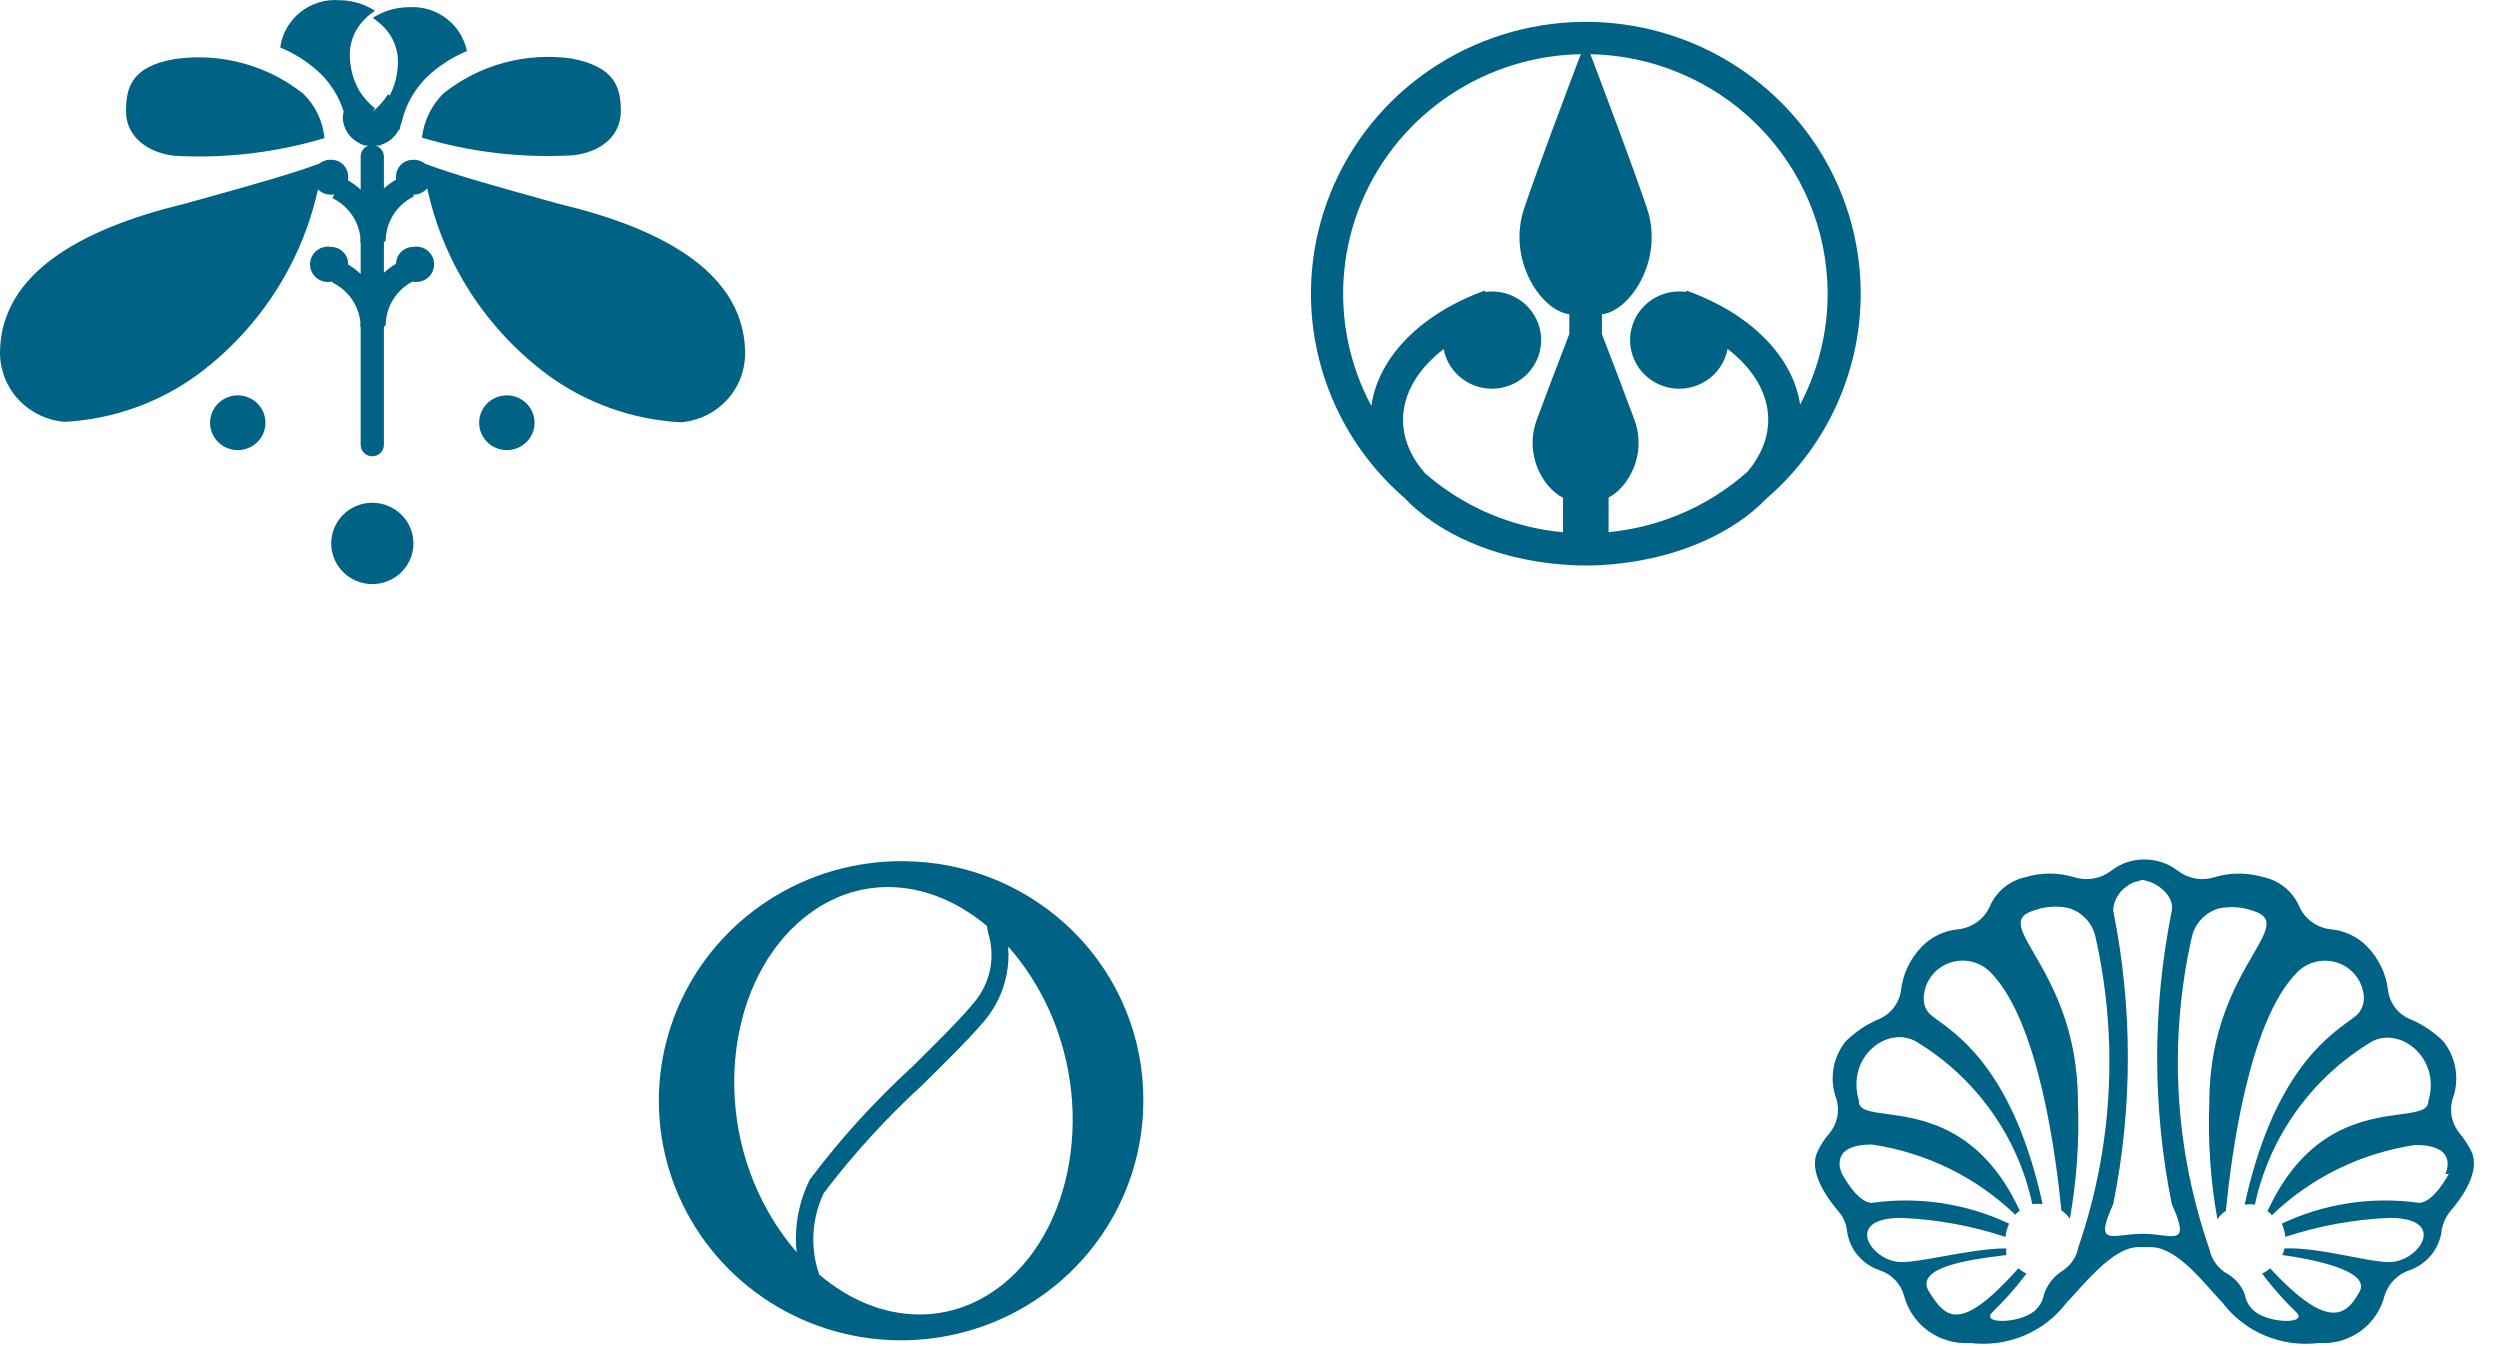
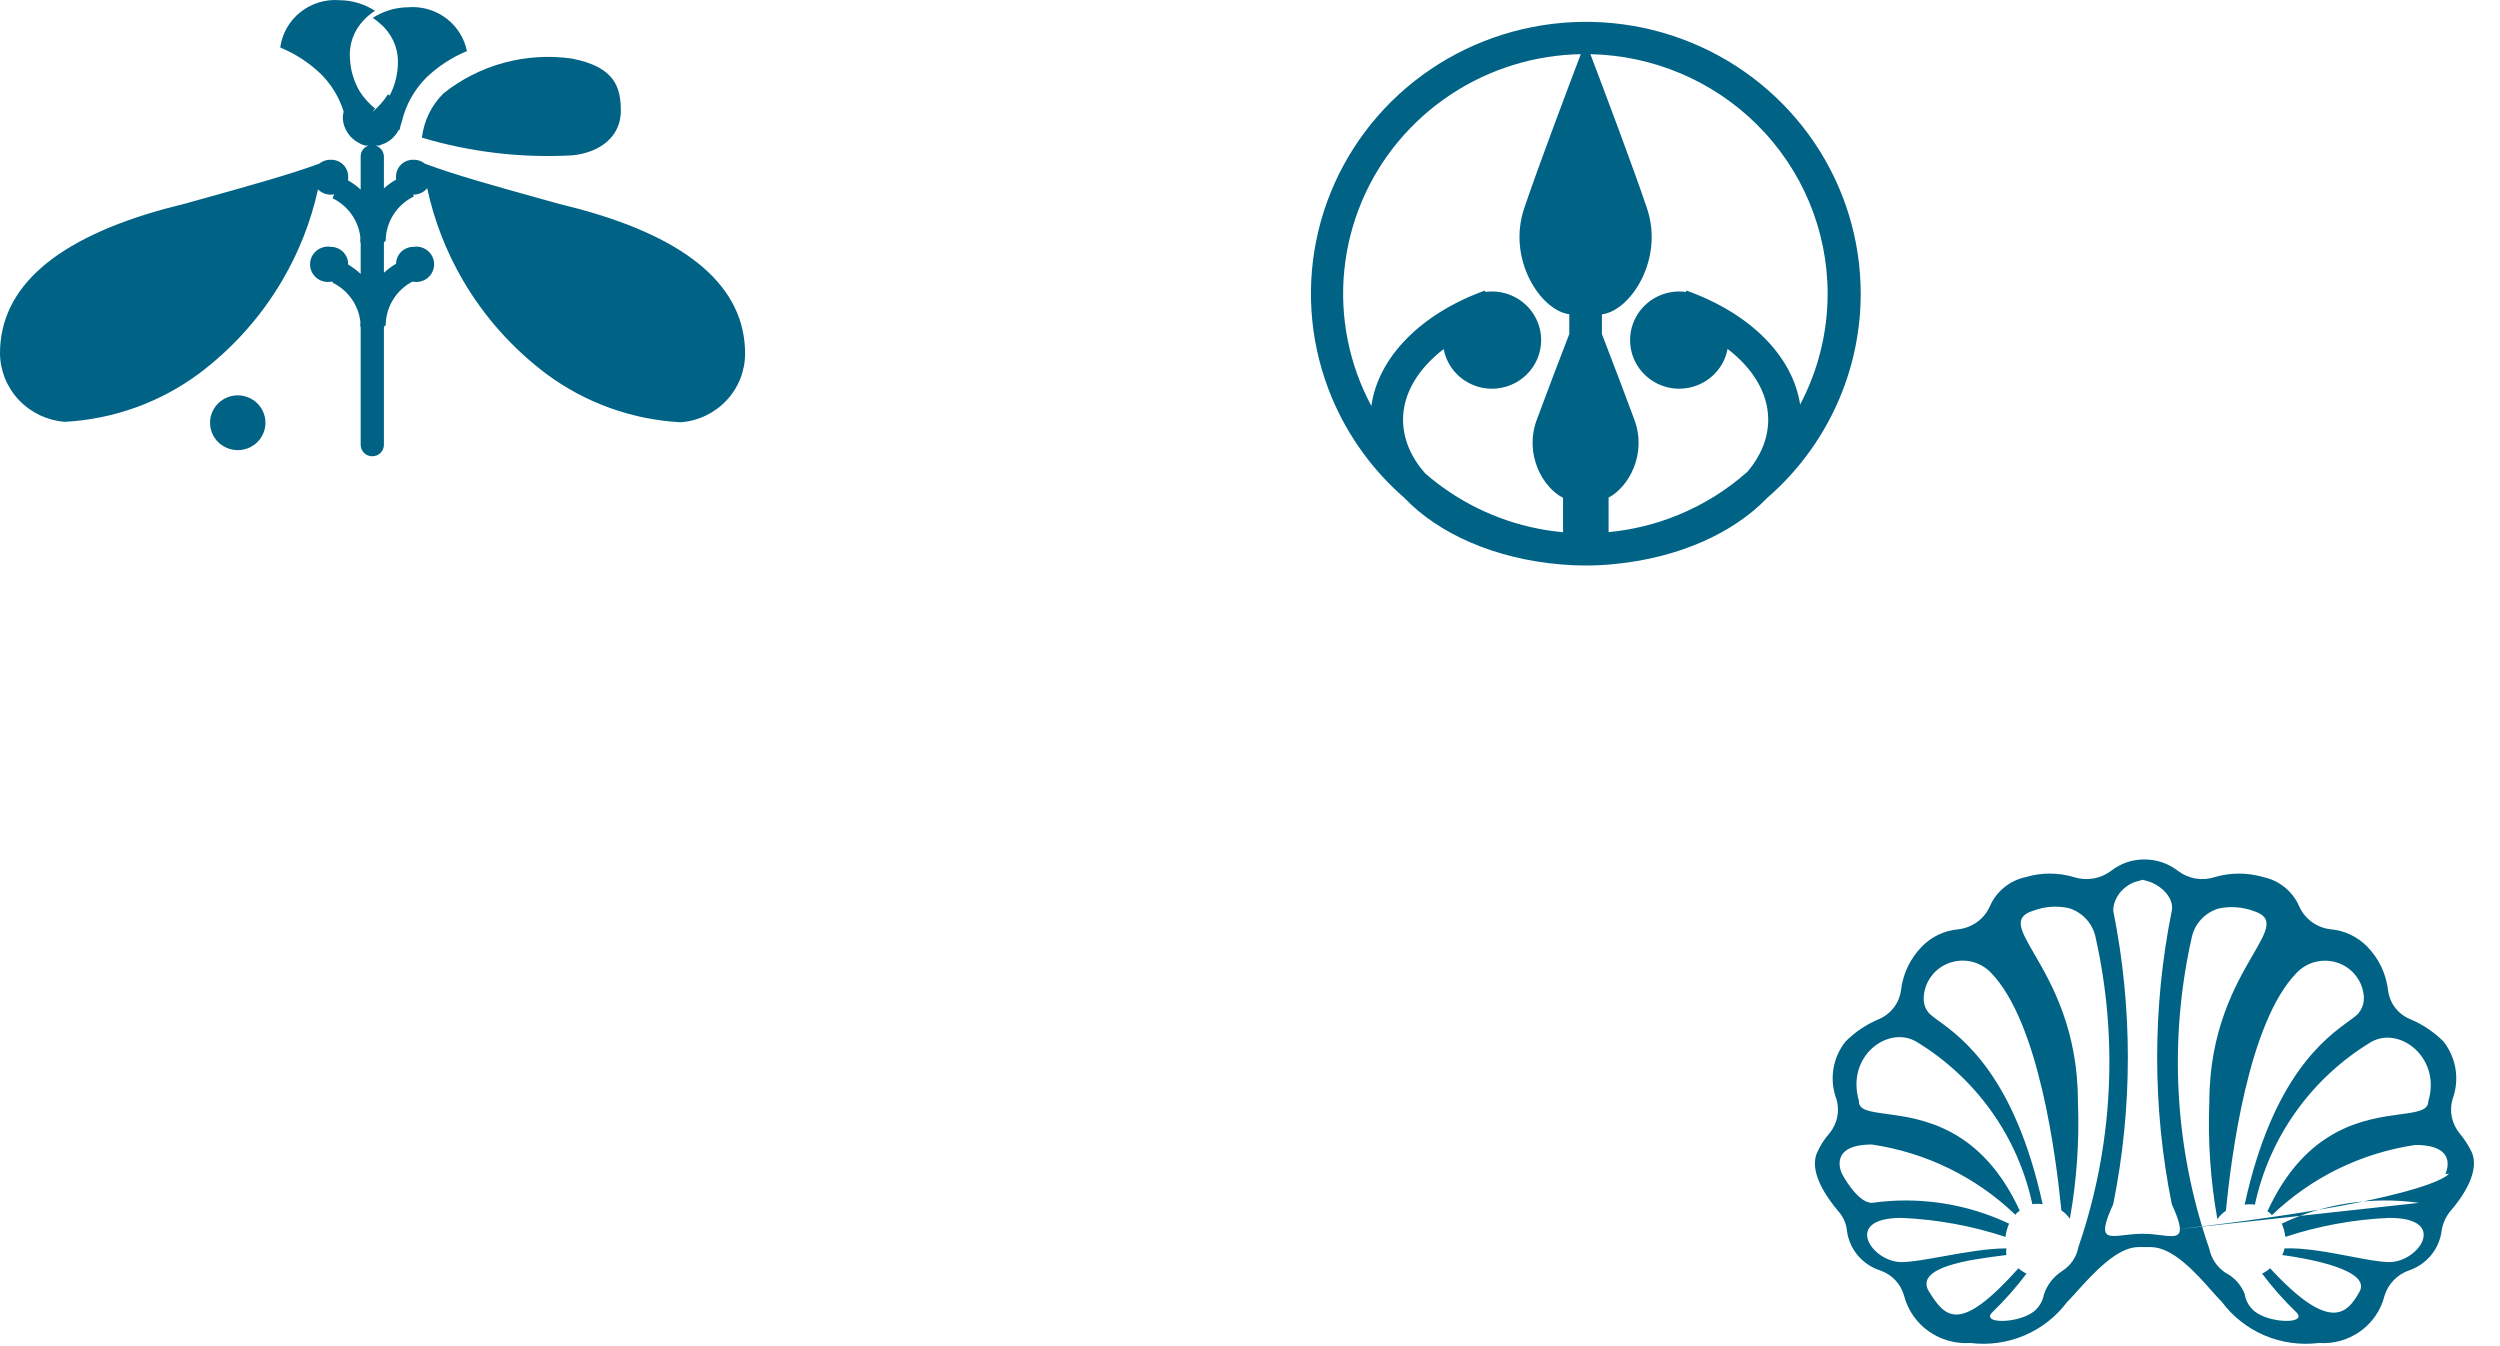
<svg xmlns="http://www.w3.org/2000/svg" width="78" height="42" viewBox="0 0 78 42" fill="none">
  <path d="M11.7 3.385L11.616 3.494C11.808 3.338 11.973 3.152 12.103 2.944C12.122 2.955 12.141 2.966 12.159 2.979C12.308 2.694 12.394 2.381 12.411 2.061C12.43 1.84 12.402 1.617 12.327 1.407C12.253 1.199 12.134 1.008 11.979 0.847C11.929 0.797 11.877 0.749 11.823 0.704C11.761 0.652 11.697 0.603 11.63 0.558C11.958 0.346 12.34 0.23 12.732 0.226C13.173 0.191 13.611 0.324 13.957 0.598C14.273 0.85 14.489 1.203 14.568 1.594C14.098 1.789 13.669 2.068 13.303 2.419C12.924 2.8 12.658 3.277 12.536 3.798C12.524 3.832 12.513 3.866 12.503 3.901C12.498 3.916 12.494 3.932 12.49 3.947C12.487 3.959 12.484 3.971 12.482 3.983C12.476 4.009 12.471 4.035 12.467 4.06L12.442 4.047C12.43 4.071 12.417 4.094 12.403 4.117C12.398 4.126 12.391 4.136 12.385 4.146C12.297 4.279 12.176 4.387 12.034 4.46L11.825 4.543H11.715C11.752 4.554 11.787 4.57 11.818 4.591C11.837 4.603 11.855 4.618 11.872 4.634C11.94 4.702 11.978 4.793 11.978 4.888V5.878C12.095 5.773 12.223 5.681 12.36 5.602C12.358 5.592 12.357 5.581 12.357 5.571C12.356 5.559 12.355 5.548 12.355 5.536L12.356 5.522L12.355 5.508C12.355 5.498 12.356 5.487 12.356 5.477C12.357 5.462 12.359 5.448 12.361 5.433C12.367 5.393 12.378 5.352 12.393 5.314C12.42 5.248 12.46 5.188 12.511 5.138C12.562 5.087 12.622 5.048 12.689 5.021C12.756 4.996 12.827 4.983 12.899 4.985C12.907 4.984 12.915 4.984 12.922 4.984C12.932 4.985 12.941 4.985 12.951 4.986C13.006 4.989 13.06 5.002 13.112 5.021C13.167 5.043 13.218 5.073 13.263 5.11C14.214 5.462 15.403 5.793 16.859 6.198L17.404 6.35L18.101 6.529C21.532 7.467 23.247 8.983 23.247 11.037C23.245 11.579 23.038 12.099 22.665 12.495C22.293 12.89 21.784 13.134 21.239 13.175C19.725 13.094 18.269 12.571 17.055 11.673C16.001 10.882 15.116 9.893 14.453 8.761C13.926 7.862 13.547 6.887 13.329 5.874C13.318 5.887 13.306 5.9 13.293 5.912C13.189 6.015 13.047 6.074 12.899 6.074L12.889 6.074L12.912 6.129C12.652 6.256 12.431 6.453 12.276 6.696C12.121 6.939 12.037 7.22 12.034 7.508L11.978 7.563L11.978 7.617L11.978 7.618V8.51C12.094 8.404 12.22 8.31 12.356 8.229C12.357 8.165 12.369 8.102 12.393 8.043C12.408 8.006 12.426 7.971 12.449 7.938C12.467 7.911 12.487 7.886 12.51 7.863C12.56 7.812 12.621 7.771 12.688 7.744C12.755 7.715 12.827 7.701 12.899 7.701C12.936 7.695 12.974 7.693 13.011 7.695C13.027 7.695 13.044 7.697 13.06 7.699C13.069 7.7 13.079 7.702 13.088 7.703L13.103 7.706C13.115 7.709 13.126 7.712 13.138 7.715C13.216 7.737 13.288 7.774 13.349 7.826C13.411 7.878 13.46 7.943 13.494 8.015C13.527 8.087 13.545 8.166 13.545 8.246C13.545 8.325 13.527 8.405 13.494 8.477C13.46 8.549 13.411 8.613 13.349 8.666C13.288 8.717 13.216 8.756 13.138 8.777C13.06 8.798 12.979 8.803 12.899 8.79C12.886 8.79 12.873 8.79 12.861 8.789C12.622 8.916 12.421 9.102 12.276 9.329C12.121 9.573 12.037 9.855 12.034 10.142L11.978 10.197L11.978 13.878C11.978 13.973 11.94 14.064 11.872 14.132C11.804 14.199 11.712 14.236 11.616 14.236C11.52 14.236 11.427 14.199 11.359 14.132C11.291 14.064 11.253 13.973 11.253 13.878V10.197L11.239 10.197C11.239 10.169 11.24 10.141 11.241 10.113C11.241 10.09 11.242 10.067 11.244 10.044C11.218 9.81 11.138 9.585 11.011 9.385C10.856 9.141 10.636 8.946 10.375 8.818L10.388 8.786C10.38 8.787 10.372 8.788 10.363 8.789C10.349 8.79 10.334 8.79 10.319 8.79C10.282 8.796 10.245 8.798 10.208 8.797C10.165 8.795 10.122 8.788 10.081 8.777C10.033 8.764 9.987 8.744 9.944 8.719C9.928 8.709 9.913 8.699 9.898 8.688C9.888 8.681 9.879 8.674 9.87 8.666C9.808 8.613 9.759 8.549 9.725 8.477C9.691 8.405 9.674 8.325 9.674 8.246C9.674 8.166 9.691 8.087 9.725 8.015C9.742 7.979 9.763 7.945 9.787 7.913C9.799 7.897 9.812 7.882 9.826 7.868C9.839 7.853 9.854 7.839 9.87 7.826C9.931 7.774 10.003 7.737 10.081 7.715C10.158 7.693 10.24 7.688 10.319 7.701C10.349 7.701 10.378 7.704 10.407 7.708C10.449 7.715 10.491 7.727 10.531 7.744C10.598 7.771 10.658 7.812 10.709 7.863C10.759 7.915 10.799 7.976 10.826 8.043C10.828 8.049 10.831 8.056 10.833 8.063C10.836 8.072 10.839 8.08 10.842 8.089C10.857 8.142 10.864 8.197 10.863 8.253C11.003 8.337 11.134 8.436 11.253 8.547V7.563H11.239C11.239 7.51 11.24 7.457 11.243 7.403C11.216 7.172 11.137 6.949 11.011 6.751C10.856 6.508 10.636 6.311 10.375 6.185L10.426 6.063C10.41 6.067 10.393 6.069 10.377 6.071C10.358 6.073 10.339 6.074 10.319 6.074C10.171 6.074 10.03 6.015 9.925 5.912L9.921 5.909C9.702 6.905 9.327 7.863 8.808 8.747C8.145 9.879 7.26 10.868 6.206 11.659C4.992 12.557 3.536 13.08 2.022 13.161C1.476 13.12 0.965 12.877 0.59 12.482C0.216 12.086 0.005 11.566 0 11.024C0 8.969 1.729 7.453 5.146 6.515L5.843 6.336L5.885 6.322L6.432 6.17C7.853 5.774 9.02 5.449 9.96 5.107C10.004 5.071 10.054 5.042 10.107 5.021C10.175 4.996 10.247 4.983 10.319 4.985C10.391 4.983 10.463 4.996 10.53 5.021C10.596 5.048 10.657 5.087 10.708 5.138C10.759 5.188 10.799 5.248 10.825 5.314C10.834 5.335 10.841 5.356 10.847 5.378L10.85 5.394C10.853 5.404 10.854 5.414 10.856 5.423C10.859 5.44 10.861 5.457 10.862 5.474C10.863 5.49 10.863 5.506 10.863 5.522C10.864 5.556 10.861 5.591 10.856 5.625C10.999 5.707 11.132 5.805 11.253 5.916V4.888C11.252 4.861 11.254 4.834 11.259 4.807C11.263 4.787 11.269 4.767 11.277 4.748C11.294 4.704 11.321 4.664 11.355 4.63C11.376 4.609 11.399 4.591 11.424 4.577C11.44 4.567 11.457 4.559 11.475 4.552C11.481 4.55 11.487 4.548 11.493 4.546L11.502 4.543H11.406C11.333 4.527 11.262 4.499 11.197 4.46C11.055 4.387 10.934 4.279 10.846 4.146C10.758 4.013 10.706 3.86 10.695 3.702C10.694 3.626 10.704 3.552 10.722 3.479C10.584 3.04 10.341 2.638 10.012 2.309C9.645 1.957 9.215 1.676 8.743 1.482C8.802 1.047 9.028 0.653 9.373 0.378C9.718 0.104 10.156 -0.03 10.598 0.006C10.99 0.01 11.372 0.125 11.7 0.337C11.571 0.418 11.454 0.516 11.351 0.627C11.196 0.787 11.077 0.978 11.002 1.187C10.928 1.396 10.899 1.619 10.919 1.84C10.937 2.189 11.038 2.529 11.211 2.833C11.342 3.042 11.507 3.228 11.7 3.385Z" fill="#006386" />
  <path d="M14.568 1.594L14.572 1.592L14.586 1.702C14.584 1.685 14.581 1.668 14.579 1.651C14.575 1.632 14.572 1.613 14.568 1.594Z" fill="#006386" />
  <path fill-rule="evenodd" clip-rule="evenodd" d="M43.815 15.533C42.833 14.679 42.058 13.612 41.554 12.408C40.905 10.859 40.735 9.153 41.066 7.508C41.397 5.863 42.214 4.352 43.413 3.165C44.613 1.979 46.141 1.172 47.805 0.845C49.468 0.517 51.193 0.685 52.76 1.327C54.327 1.969 55.666 3.057 56.609 4.451C57.551 5.845 58.054 7.486 58.054 9.163C58.054 11.412 57.151 13.569 55.542 15.16C55.406 15.295 55.266 15.424 55.122 15.548C54.082 16.631 52.377 17.4 50.4 17.595C50.095 17.628 49.787 17.644 49.478 17.644C49.219 17.644 48.96 17.633 48.704 17.61C46.65 17.441 44.878 16.652 43.815 15.533ZM42.786 12.665C42.442 12.024 42.193 11.333 42.049 10.613C41.759 9.161 41.911 7.659 42.485 6.293C43.059 4.927 44.03 3.761 45.275 2.942C46.476 2.15 47.88 1.716 49.321 1.69C48.924 2.736 47.987 5.216 47.554 6.501C47.016 8.097 48.073 9.693 48.962 9.804V10.421C48.622 11.304 48.197 12.414 47.944 13.106C47.55 14.185 48.14 15.216 48.767 15.531V16.605L48.751 16.604C48.494 16.58 48.238 16.543 47.984 16.493C46.673 16.234 45.458 15.636 44.461 14.765C44.023 14.266 43.775 13.696 43.775 13.092C43.775 12.285 44.237 11.512 45.042 10.891C45.061 10.993 45.092 11.094 45.132 11.191C45.248 11.468 45.445 11.706 45.697 11.872C45.95 12.039 46.246 12.128 46.55 12.128C46.751 12.128 46.951 12.088 47.137 12.012C47.323 11.936 47.492 11.824 47.634 11.684C47.777 11.542 47.89 11.375 47.967 11.191C48.044 11.007 48.084 10.81 48.084 10.611C48.084 10.311 47.994 10.018 47.825 9.768C47.657 9.518 47.417 9.325 47.137 9.21C46.885 9.107 46.611 9.072 46.342 9.108L46.327 9.066C44.336 9.786 42.999 11.141 42.786 12.665ZM50.188 16.603C50.929 16.532 51.658 16.354 52.353 16.069C53.156 15.741 53.89 15.281 54.528 14.711C54.937 14.225 55.168 13.674 55.168 13.092C55.168 12.283 54.709 11.508 53.901 10.886C53.881 10.991 53.851 11.093 53.81 11.191C53.733 11.375 53.62 11.542 53.477 11.684C53.335 11.824 53.166 11.936 52.979 12.012C52.793 12.088 52.594 12.128 52.392 12.128C52.089 12.128 51.792 12.039 51.54 11.872C51.288 11.706 51.091 11.468 50.975 11.191C50.859 10.914 50.829 10.61 50.888 10.315C50.947 10.021 51.093 9.75 51.308 9.538C51.522 9.326 51.796 9.181 52.093 9.123C52.261 9.09 52.432 9.085 52.6 9.108L52.616 9.066C54.614 9.779 55.935 11.115 56.164 12.622C56.726 11.558 57.022 10.371 57.022 9.163C57.022 7.183 56.228 5.284 54.813 3.883C53.432 2.514 51.571 1.73 49.62 1.69C50.018 2.736 50.954 5.216 51.387 6.501C51.927 8.104 50.858 9.708 49.98 9.806V10.423C50.32 11.306 50.744 12.415 50.997 13.106C51.388 14.177 50.81 15.2 50.188 15.524V16.603Z" fill="#006386" />
  <path d="M17.864 4.846C16.277 4.936 14.686 4.749 13.164 4.295C13.224 3.774 13.46 3.288 13.833 2.916C14.389 2.472 15.031 2.146 15.72 1.959C16.409 1.772 17.129 1.727 17.836 1.826C19.189 2.088 19.37 2.723 19.37 3.467C19.37 4.212 18.784 4.75 17.864 4.846Z" fill="#006386" />
-   <path d="M9.468 2.93C8.912 2.486 8.27 2.16 7.581 1.973C6.893 1.785 6.173 1.741 5.466 1.84C4.071 2.074 3.932 2.764 3.932 3.481C3.932 4.198 4.517 4.75 5.438 4.86C7.02 4.95 8.606 4.763 10.123 4.309C10.075 3.788 9.843 3.299 9.468 2.93Z" fill="#006386" />
-   <path d="M12.899 16.968C12.896 17.219 12.819 17.462 12.676 17.669C12.533 17.876 12.332 18.037 12.098 18.13C11.863 18.224 11.606 18.248 11.358 18.197C11.11 18.147 10.883 18.024 10.705 17.847C10.527 17.669 10.406 17.442 10.358 17.197C10.309 16.951 10.335 16.697 10.433 16.466C10.53 16.235 10.695 16.038 10.905 15.898C11.116 15.76 11.363 15.686 11.616 15.686C11.786 15.686 11.954 15.719 12.11 15.784C12.267 15.848 12.409 15.943 12.528 16.062C12.648 16.181 12.742 16.323 12.805 16.478C12.869 16.634 12.901 16.8 12.899 16.968Z" fill="#006386" />
  <path d="M6.807 13.794C6.645 13.634 6.554 13.416 6.554 13.19C6.554 12.963 6.645 12.745 6.807 12.585C6.969 12.425 7.189 12.335 7.418 12.335C7.647 12.335 7.867 12.425 8.029 12.585C8.191 12.745 8.282 12.963 8.282 13.19C8.282 13.416 8.191 13.634 8.029 13.794C7.867 13.954 7.647 14.044 7.418 14.044C7.189 14.044 6.969 13.954 6.807 13.794Z" fill="#006386" />
-   <path d="M14.949 13.19C14.949 13.416 15.04 13.634 15.202 13.794C15.364 13.954 15.584 14.044 15.813 14.044C16.043 14.044 16.263 13.954 16.425 13.794C16.587 13.634 16.678 13.416 16.678 13.19C16.678 12.963 16.587 12.745 16.425 12.585C16.263 12.425 16.043 12.335 15.813 12.335C15.584 12.335 15.364 12.425 15.202 12.585C15.04 12.745 14.949 12.963 14.949 13.19Z" fill="#006386" />
-   <path fill-rule="evenodd" clip-rule="evenodd" d="M76.754 35.378C76.891 35.544 77.008 35.724 77.103 35.916C77.41 36.536 76.81 37.378 76.448 37.792C76.312 37.96 76.221 38.159 76.183 38.37C76.152 38.658 76.038 38.93 75.856 39.155C75.672 39.38 75.428 39.549 75.151 39.64C74.972 39.704 74.811 39.809 74.681 39.945C74.55 40.081 74.453 40.246 74.398 40.425C74.287 40.871 74.02 41.264 73.645 41.534C73.27 41.804 72.811 41.934 72.348 41.901C71.773 41.973 71.19 41.892 70.658 41.667C70.126 41.441 69.665 41.08 69.322 40.619C69.235 40.534 69.129 40.414 69.008 40.278C68.524 39.73 67.796 38.909 67.104 38.909H66.714C66.049 38.909 65.293 39.746 64.8 40.293L64.795 40.298C64.759 40.339 64.724 40.377 64.691 40.414C64.65 40.458 64.611 40.5 64.576 40.538C64.547 40.568 64.521 40.595 64.496 40.619C64.153 41.08 63.692 41.441 63.16 41.667C62.628 41.892 62.044 41.973 61.47 41.901C61.006 41.932 60.546 41.801 60.169 41.532C59.792 41.262 59.522 40.871 59.406 40.425C59.356 40.245 59.263 40.08 59.135 39.942C59.006 39.806 58.846 39.702 58.667 39.64C58.388 39.551 58.14 39.383 57.954 39.158C57.769 38.933 57.653 38.659 57.621 38.37C57.595 38.156 57.502 37.953 57.356 37.792C57.008 37.378 56.394 36.536 56.715 35.916C56.805 35.721 56.922 35.54 57.064 35.378C57.189 35.231 57.276 35.057 57.318 34.869C57.359 34.682 57.353 34.487 57.301 34.303C57.186 34.003 57.152 33.679 57.2 33.364C57.249 33.047 57.38 32.748 57.58 32.496C57.871 32.204 58.217 31.97 58.598 31.807C58.785 31.731 58.949 31.61 59.074 31.453C59.199 31.295 59.28 31.108 59.309 30.91C59.366 30.391 59.597 29.906 59.964 29.531C60.267 29.221 60.673 29.03 61.108 28.993C61.319 28.968 61.521 28.888 61.692 28.763C61.863 28.637 61.998 28.47 62.084 28.276C62.183 28.047 62.336 27.846 62.53 27.687C62.724 27.529 62.954 27.418 63.2 27.366C63.691 27.219 64.215 27.219 64.706 27.366C64.9 27.428 65.107 27.444 65.308 27.41C65.51 27.377 65.7 27.295 65.863 27.173C66.159 26.938 66.529 26.811 66.909 26.815C67.288 26.815 67.657 26.94 67.955 27.173C68.115 27.295 68.303 27.376 68.502 27.41C68.702 27.444 68.906 27.428 69.098 27.366C69.594 27.22 70.123 27.22 70.618 27.366C70.864 27.418 71.094 27.529 71.288 27.687C71.482 27.846 71.635 28.047 71.734 28.276C71.82 28.47 71.955 28.637 72.126 28.763C72.297 28.888 72.499 28.968 72.71 28.993C73.145 29.03 73.551 29.221 73.854 29.531C74.221 29.906 74.452 30.391 74.509 30.91C74.536 31.109 74.615 31.297 74.74 31.454C74.866 31.613 75.031 31.734 75.22 31.807C75.601 31.97 75.947 32.204 76.238 32.496C76.436 32.749 76.565 33.048 76.614 33.364C76.662 33.679 76.629 34.003 76.517 34.303C76.465 34.487 76.459 34.682 76.5 34.869C76.542 35.057 76.629 35.231 76.754 35.378ZM64.673 39.333C64.759 39.205 64.817 39.061 64.845 38.911C65.92 35.789 66.104 32.433 65.375 29.214C65.327 29.007 65.224 28.816 65.077 28.661C64.93 28.505 64.744 28.392 64.538 28.331C64.171 28.253 63.788 28.282 63.437 28.414C62.804 28.614 63.032 29.007 63.47 29.763C63.998 30.673 64.831 32.11 64.831 34.372C64.879 35.596 64.795 36.82 64.58 38.026C64.51 37.922 64.42 37.833 64.315 37.764C64.148 36.081 63.618 31.904 62.126 30.358C61.962 30.182 61.748 30.059 61.513 30.003C61.278 29.949 61.031 29.964 60.804 30.049C60.578 30.133 60.382 30.282 60.243 30.478C60.103 30.673 60.025 30.905 60.02 31.145C60.018 31.183 60.02 31.22 60.025 31.258C60.029 31.291 60.036 31.324 60.046 31.357C60.05 31.373 60.055 31.388 60.061 31.404C60.092 31.487 60.14 31.563 60.201 31.628C60.255 31.681 60.335 31.741 60.435 31.814L60.485 31.85C61.214 32.38 62.859 33.574 63.73 37.571C63.623 37.556 63.515 37.556 63.409 37.571C63.185 36.525 62.749 35.536 62.126 34.664C61.502 33.791 60.705 33.053 59.783 32.496C58.89 31.986 57.593 32.965 57.998 34.344C57.98 34.635 58.324 34.682 58.858 34.754C59.943 34.901 61.813 35.153 63.018 37.778C62.962 37.807 62.914 37.85 62.879 37.901C61.656 36.724 60.09 35.958 58.402 35.709C57.008 35.709 57.468 36.619 57.468 36.619C57.468 36.619 57.942 37.529 58.402 37.529C59.863 37.323 61.352 37.548 62.684 38.178C62.625 38.309 62.587 38.449 62.572 38.591C61.522 38.245 60.428 38.045 59.323 37.998C57.468 37.998 58.402 39.377 59.323 39.377C59.633 39.377 60.1 39.293 60.619 39.199C61.267 39.082 61.996 38.95 62.6 38.95C62.588 39.018 62.588 39.089 62.6 39.157C62.57 39.161 62.539 39.165 62.506 39.169L62.428 39.179C61.51 39.296 59.704 39.527 60.187 40.301C60.703 41.129 61.15 41.611 62.976 39.57C63.01 39.601 63.047 39.63 63.085 39.655C63.13 39.686 63.178 39.713 63.227 39.736C62.91 40.158 62.561 40.554 62.182 40.922C61.749 41.309 62.949 41.309 63.451 40.922C63.62 40.787 63.734 40.596 63.771 40.385C63.871 40.083 64.073 39.825 64.343 39.654C64.474 39.57 64.586 39.461 64.673 39.333ZM66.28 38.536C66.348 38.528 66.421 38.52 66.496 38.513C66.604 38.502 66.719 38.495 66.839 38.495H66.867C67.068 38.495 67.255 38.518 67.418 38.538C67.978 38.607 68.246 38.64 67.76 37.571C67.151 34.549 67.151 31.437 67.76 28.414C67.829 28.083 67.537 27.697 67.09 27.518L66.853 27.449L66.602 27.518C66.156 27.697 65.933 28.083 65.933 28.414C66.541 31.437 66.541 34.549 65.933 37.571C65.445 38.632 65.707 38.602 66.28 38.536ZM75.472 37.529C75.932 37.529 76.406 36.619 76.406 36.619L76.294 36.633C76.294 36.633 76.754 35.723 75.36 35.723C73.672 35.971 72.106 36.738 70.883 37.915C70.862 37.884 70.835 37.856 70.805 37.832C70.794 37.823 70.782 37.815 70.77 37.807C70.762 37.801 70.753 37.796 70.744 37.792C71.951 35.163 73.799 34.914 74.884 34.767C75.416 34.695 75.764 34.648 75.764 34.358C76.169 33.007 74.872 32 73.979 32.51C73.057 33.067 72.26 33.805 71.637 34.678C71.013 35.55 70.577 36.539 70.353 37.585C70.247 37.57 70.139 37.57 70.033 37.585C70.903 33.588 72.548 32.394 73.277 31.864C73.401 31.774 73.498 31.703 73.561 31.641C73.638 31.555 73.694 31.454 73.725 31.345C73.737 31.301 73.746 31.257 73.75 31.213C73.754 31.177 73.755 31.14 73.753 31.103C73.752 31.071 73.748 31.038 73.742 31.006C73.71 30.782 73.615 30.571 73.466 30.398C73.318 30.225 73.123 30.096 72.903 30.029C72.684 29.961 72.45 29.956 72.229 30.014C72.007 30.072 71.806 30.192 71.65 30.358C70.144 31.904 69.614 36.095 69.447 37.778C69.342 37.847 69.252 37.936 69.182 38.04C68.967 36.834 68.883 35.609 68.931 34.386C68.931 32.136 69.761 30.704 70.289 29.792C70.729 29.033 70.959 28.635 70.326 28.428C69.974 28.296 69.592 28.267 69.224 28.345C69.018 28.405 68.832 28.519 68.685 28.675C68.538 28.83 68.435 29.021 68.387 29.228C67.655 32.461 67.844 35.831 68.931 38.964C68.992 39.268 69.173 39.536 69.433 39.709C69.708 39.849 69.921 40.085 70.033 40.371C70.067 40.587 70.181 40.784 70.353 40.922C70.856 41.309 72.055 41.309 71.623 40.922C71.243 40.554 70.894 40.158 70.577 39.736C70.668 39.694 70.753 39.638 70.828 39.57C72.71 41.611 73.24 40.977 73.617 40.301C73.993 39.626 72.041 39.268 71.204 39.157C71.24 39.093 71.263 39.022 71.274 38.95C71.902 38.926 72.665 39.072 73.332 39.2L73.334 39.2C73.821 39.294 74.257 39.377 74.551 39.377C75.471 39.377 76.406 37.998 74.551 37.998C73.445 38.045 72.352 38.245 71.302 38.591C71.294 38.516 71.279 38.441 71.259 38.368C71.241 38.303 71.218 38.239 71.19 38.178C72.521 37.548 74.011 37.323 75.472 37.529Z" fill="#006386" />
-   <path fill-rule="evenodd" clip-rule="evenodd" d="M28.198 26.869C26.699 26.853 25.23 27.278 23.976 28.089C22.722 28.9 21.74 30.061 21.155 31.426C20.57 32.79 20.409 34.296 20.691 35.751C20.973 37.206 21.686 38.545 22.74 39.599C23.793 40.653 25.14 41.373 26.608 41.669C28.077 41.963 29.601 41.82 30.987 41.257C32.373 40.694 33.558 39.736 34.393 38.505C35.227 37.274 35.672 35.826 35.672 34.344C35.678 33.368 35.489 32.4 35.116 31.496C34.744 30.593 34.195 29.77 33.501 29.076C32.806 28.382 31.981 27.83 31.071 27.451C30.161 27.073 29.185 26.875 28.198 26.869ZM24.854 39.065C24.522 38.684 24.216 38.249 23.944 37.764C22.173 34.606 22.745 30.511 25.102 28.621C26.84 27.228 29.047 27.425 30.792 28.89C30.803 28.966 30.817 29.042 30.833 29.118C30.947 29.487 30.966 29.878 30.888 30.256C30.81 30.634 30.638 30.987 30.387 31.282C29.983 31.778 29.247 32.507 28.468 33.277L28.463 33.282C27.291 34.354 26.222 35.531 25.269 36.798C24.982 37.371 24.832 38.001 24.832 38.639C24.832 38.782 24.84 38.924 24.854 39.065ZM25.561 39.767C25.438 39.414 25.375 39.042 25.375 38.666C25.375 38.168 25.486 37.676 25.701 37.225C26.623 36.009 27.655 34.879 28.783 33.847C29.578 33.062 30.331 32.317 30.75 31.806C31.071 31.412 31.293 30.947 31.397 30.45C31.461 30.148 31.48 29.839 31.454 29.533C31.815 29.936 32.146 30.401 32.437 30.924C34.194 34.082 33.636 38.177 31.294 40.067C29.544 41.47 27.317 41.261 25.561 39.767Z" fill="#006386" />
+   <path fill-rule="evenodd" clip-rule="evenodd" d="M76.754 35.378C76.891 35.544 77.008 35.724 77.103 35.916C77.41 36.536 76.81 37.378 76.448 37.792C76.312 37.96 76.221 38.159 76.183 38.37C76.152 38.658 76.038 38.93 75.856 39.155C75.672 39.38 75.428 39.549 75.151 39.64C74.972 39.704 74.811 39.809 74.681 39.945C74.55 40.081 74.453 40.246 74.398 40.425C74.287 40.871 74.02 41.264 73.645 41.534C73.27 41.804 72.811 41.934 72.348 41.901C71.773 41.973 71.19 41.892 70.658 41.667C70.126 41.441 69.665 41.08 69.322 40.619C69.235 40.534 69.129 40.414 69.008 40.278C68.524 39.73 67.796 38.909 67.104 38.909H66.714C66.049 38.909 65.293 39.746 64.8 40.293L64.795 40.298C64.759 40.339 64.724 40.377 64.691 40.414C64.65 40.458 64.611 40.5 64.576 40.538C64.547 40.568 64.521 40.595 64.496 40.619C64.153 41.08 63.692 41.441 63.16 41.667C62.628 41.892 62.044 41.973 61.47 41.901C61.006 41.932 60.546 41.801 60.169 41.532C59.792 41.262 59.522 40.871 59.406 40.425C59.356 40.245 59.263 40.08 59.135 39.942C59.006 39.806 58.846 39.702 58.667 39.64C58.388 39.551 58.14 39.383 57.954 39.158C57.769 38.933 57.653 38.659 57.621 38.37C57.595 38.156 57.502 37.953 57.356 37.792C57.008 37.378 56.394 36.536 56.715 35.916C56.805 35.721 56.922 35.54 57.064 35.378C57.189 35.231 57.276 35.057 57.318 34.869C57.359 34.682 57.353 34.487 57.301 34.303C57.186 34.003 57.152 33.679 57.2 33.364C57.249 33.047 57.38 32.748 57.58 32.496C57.871 32.204 58.217 31.97 58.598 31.807C58.785 31.731 58.949 31.61 59.074 31.453C59.199 31.295 59.28 31.108 59.309 30.91C59.366 30.391 59.597 29.906 59.964 29.531C60.267 29.221 60.673 29.03 61.108 28.993C61.319 28.968 61.521 28.888 61.692 28.763C61.863 28.637 61.998 28.47 62.084 28.276C62.183 28.047 62.336 27.846 62.53 27.687C62.724 27.529 62.954 27.418 63.2 27.366C63.691 27.219 64.215 27.219 64.706 27.366C64.9 27.428 65.107 27.444 65.308 27.41C65.51 27.377 65.7 27.295 65.863 27.173C66.159 26.938 66.529 26.811 66.909 26.815C67.288 26.815 67.657 26.94 67.955 27.173C68.115 27.295 68.303 27.376 68.502 27.41C68.702 27.444 68.906 27.428 69.098 27.366C69.594 27.22 70.123 27.22 70.618 27.366C70.864 27.418 71.094 27.529 71.288 27.687C71.482 27.846 71.635 28.047 71.734 28.276C71.82 28.47 71.955 28.637 72.126 28.763C72.297 28.888 72.499 28.968 72.71 28.993C73.145 29.03 73.551 29.221 73.854 29.531C74.221 29.906 74.452 30.391 74.509 30.91C74.536 31.109 74.615 31.297 74.74 31.454C74.866 31.613 75.031 31.734 75.22 31.807C75.601 31.97 75.947 32.204 76.238 32.496C76.436 32.749 76.565 33.048 76.614 33.364C76.662 33.679 76.629 34.003 76.517 34.303C76.465 34.487 76.459 34.682 76.5 34.869C76.542 35.057 76.629 35.231 76.754 35.378ZM64.673 39.333C64.759 39.205 64.817 39.061 64.845 38.911C65.92 35.789 66.104 32.433 65.375 29.214C65.327 29.007 65.224 28.816 65.077 28.661C64.93 28.505 64.744 28.392 64.538 28.331C64.171 28.253 63.788 28.282 63.437 28.414C62.804 28.614 63.032 29.007 63.47 29.763C63.998 30.673 64.831 32.11 64.831 34.372C64.879 35.596 64.795 36.82 64.58 38.026C64.51 37.922 64.42 37.833 64.315 37.764C64.148 36.081 63.618 31.904 62.126 30.358C61.962 30.182 61.748 30.059 61.513 30.003C61.278 29.949 61.031 29.964 60.804 30.049C60.578 30.133 60.382 30.282 60.243 30.478C60.103 30.673 60.025 30.905 60.02 31.145C60.018 31.183 60.02 31.22 60.025 31.258C60.029 31.291 60.036 31.324 60.046 31.357C60.05 31.373 60.055 31.388 60.061 31.404C60.092 31.487 60.14 31.563 60.201 31.628C60.255 31.681 60.335 31.741 60.435 31.814L60.485 31.85C61.214 32.38 62.859 33.574 63.73 37.571C63.623 37.556 63.515 37.556 63.409 37.571C63.185 36.525 62.749 35.536 62.126 34.664C61.502 33.791 60.705 33.053 59.783 32.496C58.89 31.986 57.593 32.965 57.998 34.344C57.98 34.635 58.324 34.682 58.858 34.754C59.943 34.901 61.813 35.153 63.018 37.778C62.962 37.807 62.914 37.85 62.879 37.901C61.656 36.724 60.09 35.958 58.402 35.709C57.008 35.709 57.468 36.619 57.468 36.619C57.468 36.619 57.942 37.529 58.402 37.529C59.863 37.323 61.352 37.548 62.684 38.178C62.625 38.309 62.587 38.449 62.572 38.591C61.522 38.245 60.428 38.045 59.323 37.998C57.468 37.998 58.402 39.377 59.323 39.377C59.633 39.377 60.1 39.293 60.619 39.199C61.267 39.082 61.996 38.95 62.6 38.95C62.588 39.018 62.588 39.089 62.6 39.157C62.57 39.161 62.539 39.165 62.506 39.169L62.428 39.179C61.51 39.296 59.704 39.527 60.187 40.301C60.703 41.129 61.15 41.611 62.976 39.57C63.01 39.601 63.047 39.63 63.085 39.655C63.13 39.686 63.178 39.713 63.227 39.736C62.91 40.158 62.561 40.554 62.182 40.922C61.749 41.309 62.949 41.309 63.451 40.922C63.62 40.787 63.734 40.596 63.771 40.385C63.871 40.083 64.073 39.825 64.343 39.654C64.474 39.57 64.586 39.461 64.673 39.333ZM66.28 38.536C66.348 38.528 66.421 38.52 66.496 38.513C66.604 38.502 66.719 38.495 66.839 38.495H66.867C67.068 38.495 67.255 38.518 67.418 38.538C67.978 38.607 68.246 38.64 67.76 37.571C67.151 34.549 67.151 31.437 67.76 28.414C67.829 28.083 67.537 27.697 67.09 27.518L66.853 27.449L66.602 27.518C66.156 27.697 65.933 28.083 65.933 28.414C66.541 31.437 66.541 34.549 65.933 37.571C65.445 38.632 65.707 38.602 66.28 38.536ZC75.932 37.529 76.406 36.619 76.406 36.619L76.294 36.633C76.294 36.633 76.754 35.723 75.36 35.723C73.672 35.971 72.106 36.738 70.883 37.915C70.862 37.884 70.835 37.856 70.805 37.832C70.794 37.823 70.782 37.815 70.77 37.807C70.762 37.801 70.753 37.796 70.744 37.792C71.951 35.163 73.799 34.914 74.884 34.767C75.416 34.695 75.764 34.648 75.764 34.358C76.169 33.007 74.872 32 73.979 32.51C73.057 33.067 72.26 33.805 71.637 34.678C71.013 35.55 70.577 36.539 70.353 37.585C70.247 37.57 70.139 37.57 70.033 37.585C70.903 33.588 72.548 32.394 73.277 31.864C73.401 31.774 73.498 31.703 73.561 31.641C73.638 31.555 73.694 31.454 73.725 31.345C73.737 31.301 73.746 31.257 73.75 31.213C73.754 31.177 73.755 31.14 73.753 31.103C73.752 31.071 73.748 31.038 73.742 31.006C73.71 30.782 73.615 30.571 73.466 30.398C73.318 30.225 73.123 30.096 72.903 30.029C72.684 29.961 72.45 29.956 72.229 30.014C72.007 30.072 71.806 30.192 71.65 30.358C70.144 31.904 69.614 36.095 69.447 37.778C69.342 37.847 69.252 37.936 69.182 38.04C68.967 36.834 68.883 35.609 68.931 34.386C68.931 32.136 69.761 30.704 70.289 29.792C70.729 29.033 70.959 28.635 70.326 28.428C69.974 28.296 69.592 28.267 69.224 28.345C69.018 28.405 68.832 28.519 68.685 28.675C68.538 28.83 68.435 29.021 68.387 29.228C67.655 32.461 67.844 35.831 68.931 38.964C68.992 39.268 69.173 39.536 69.433 39.709C69.708 39.849 69.921 40.085 70.033 40.371C70.067 40.587 70.181 40.784 70.353 40.922C70.856 41.309 72.055 41.309 71.623 40.922C71.243 40.554 70.894 40.158 70.577 39.736C70.668 39.694 70.753 39.638 70.828 39.57C72.71 41.611 73.24 40.977 73.617 40.301C73.993 39.626 72.041 39.268 71.204 39.157C71.24 39.093 71.263 39.022 71.274 38.95C71.902 38.926 72.665 39.072 73.332 39.2L73.334 39.2C73.821 39.294 74.257 39.377 74.551 39.377C75.471 39.377 76.406 37.998 74.551 37.998C73.445 38.045 72.352 38.245 71.302 38.591C71.294 38.516 71.279 38.441 71.259 38.368C71.241 38.303 71.218 38.239 71.19 38.178C72.521 37.548 74.011 37.323 75.472 37.529Z" fill="#006386" />
</svg>